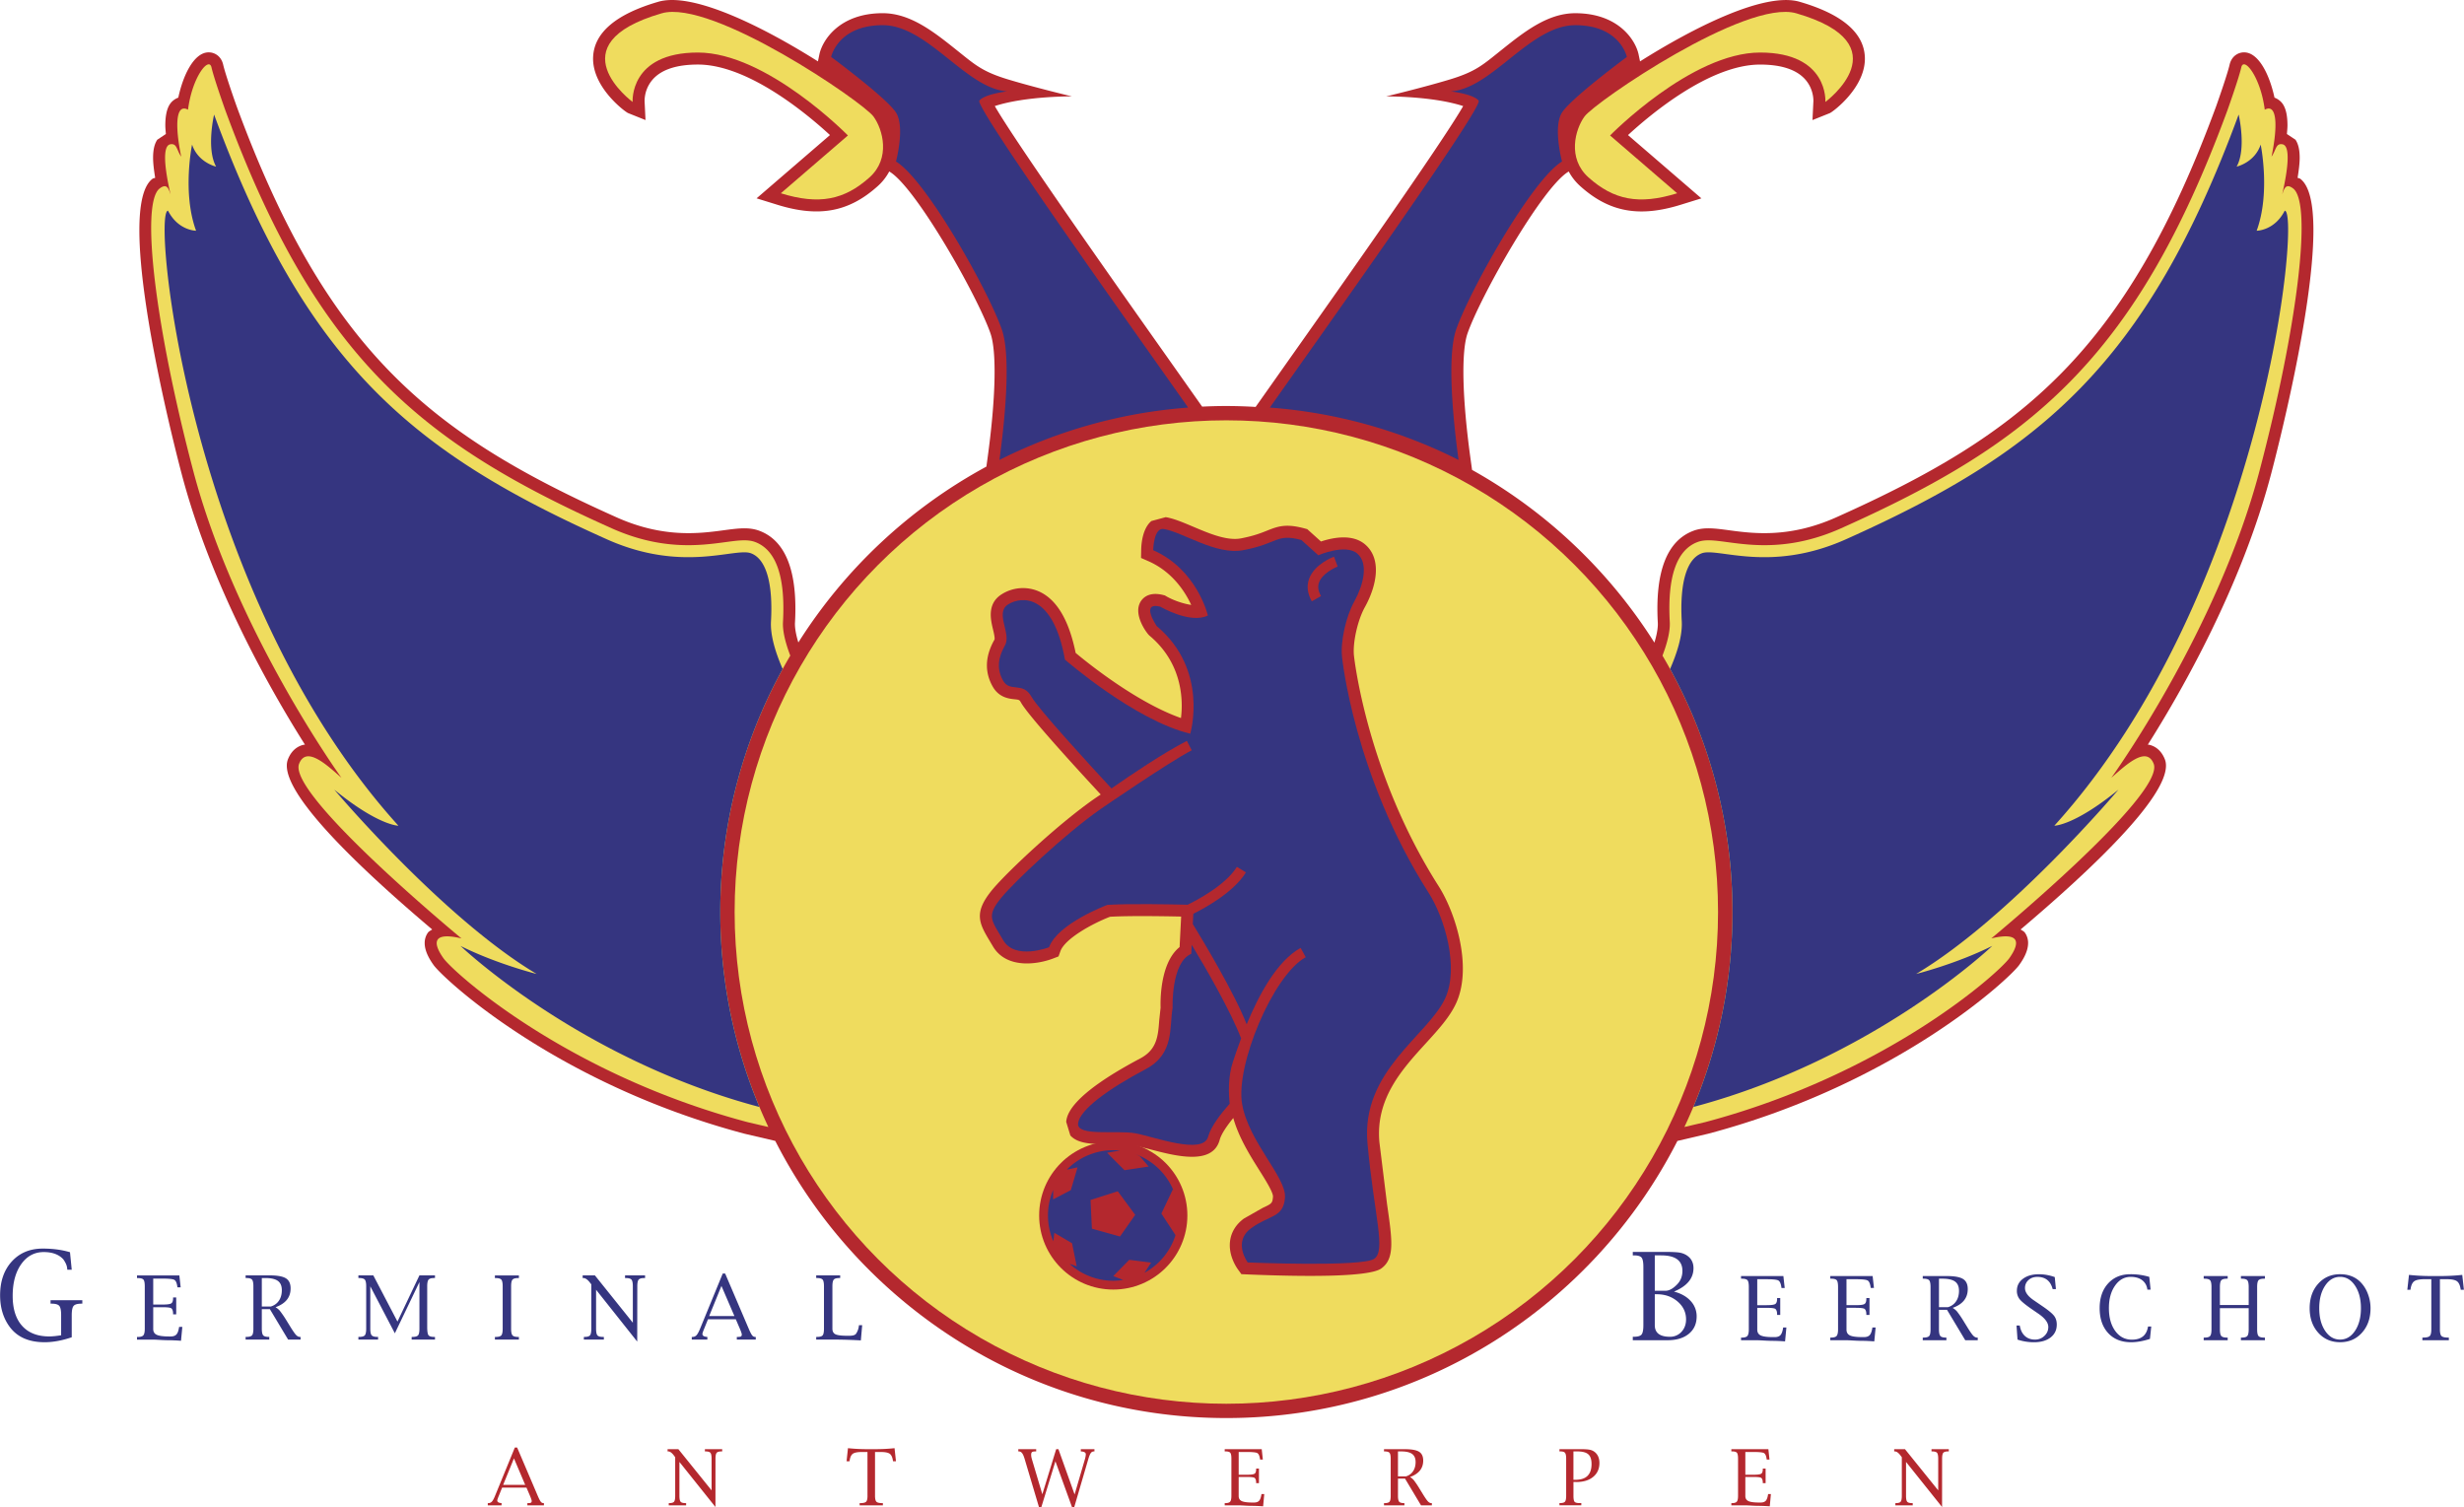
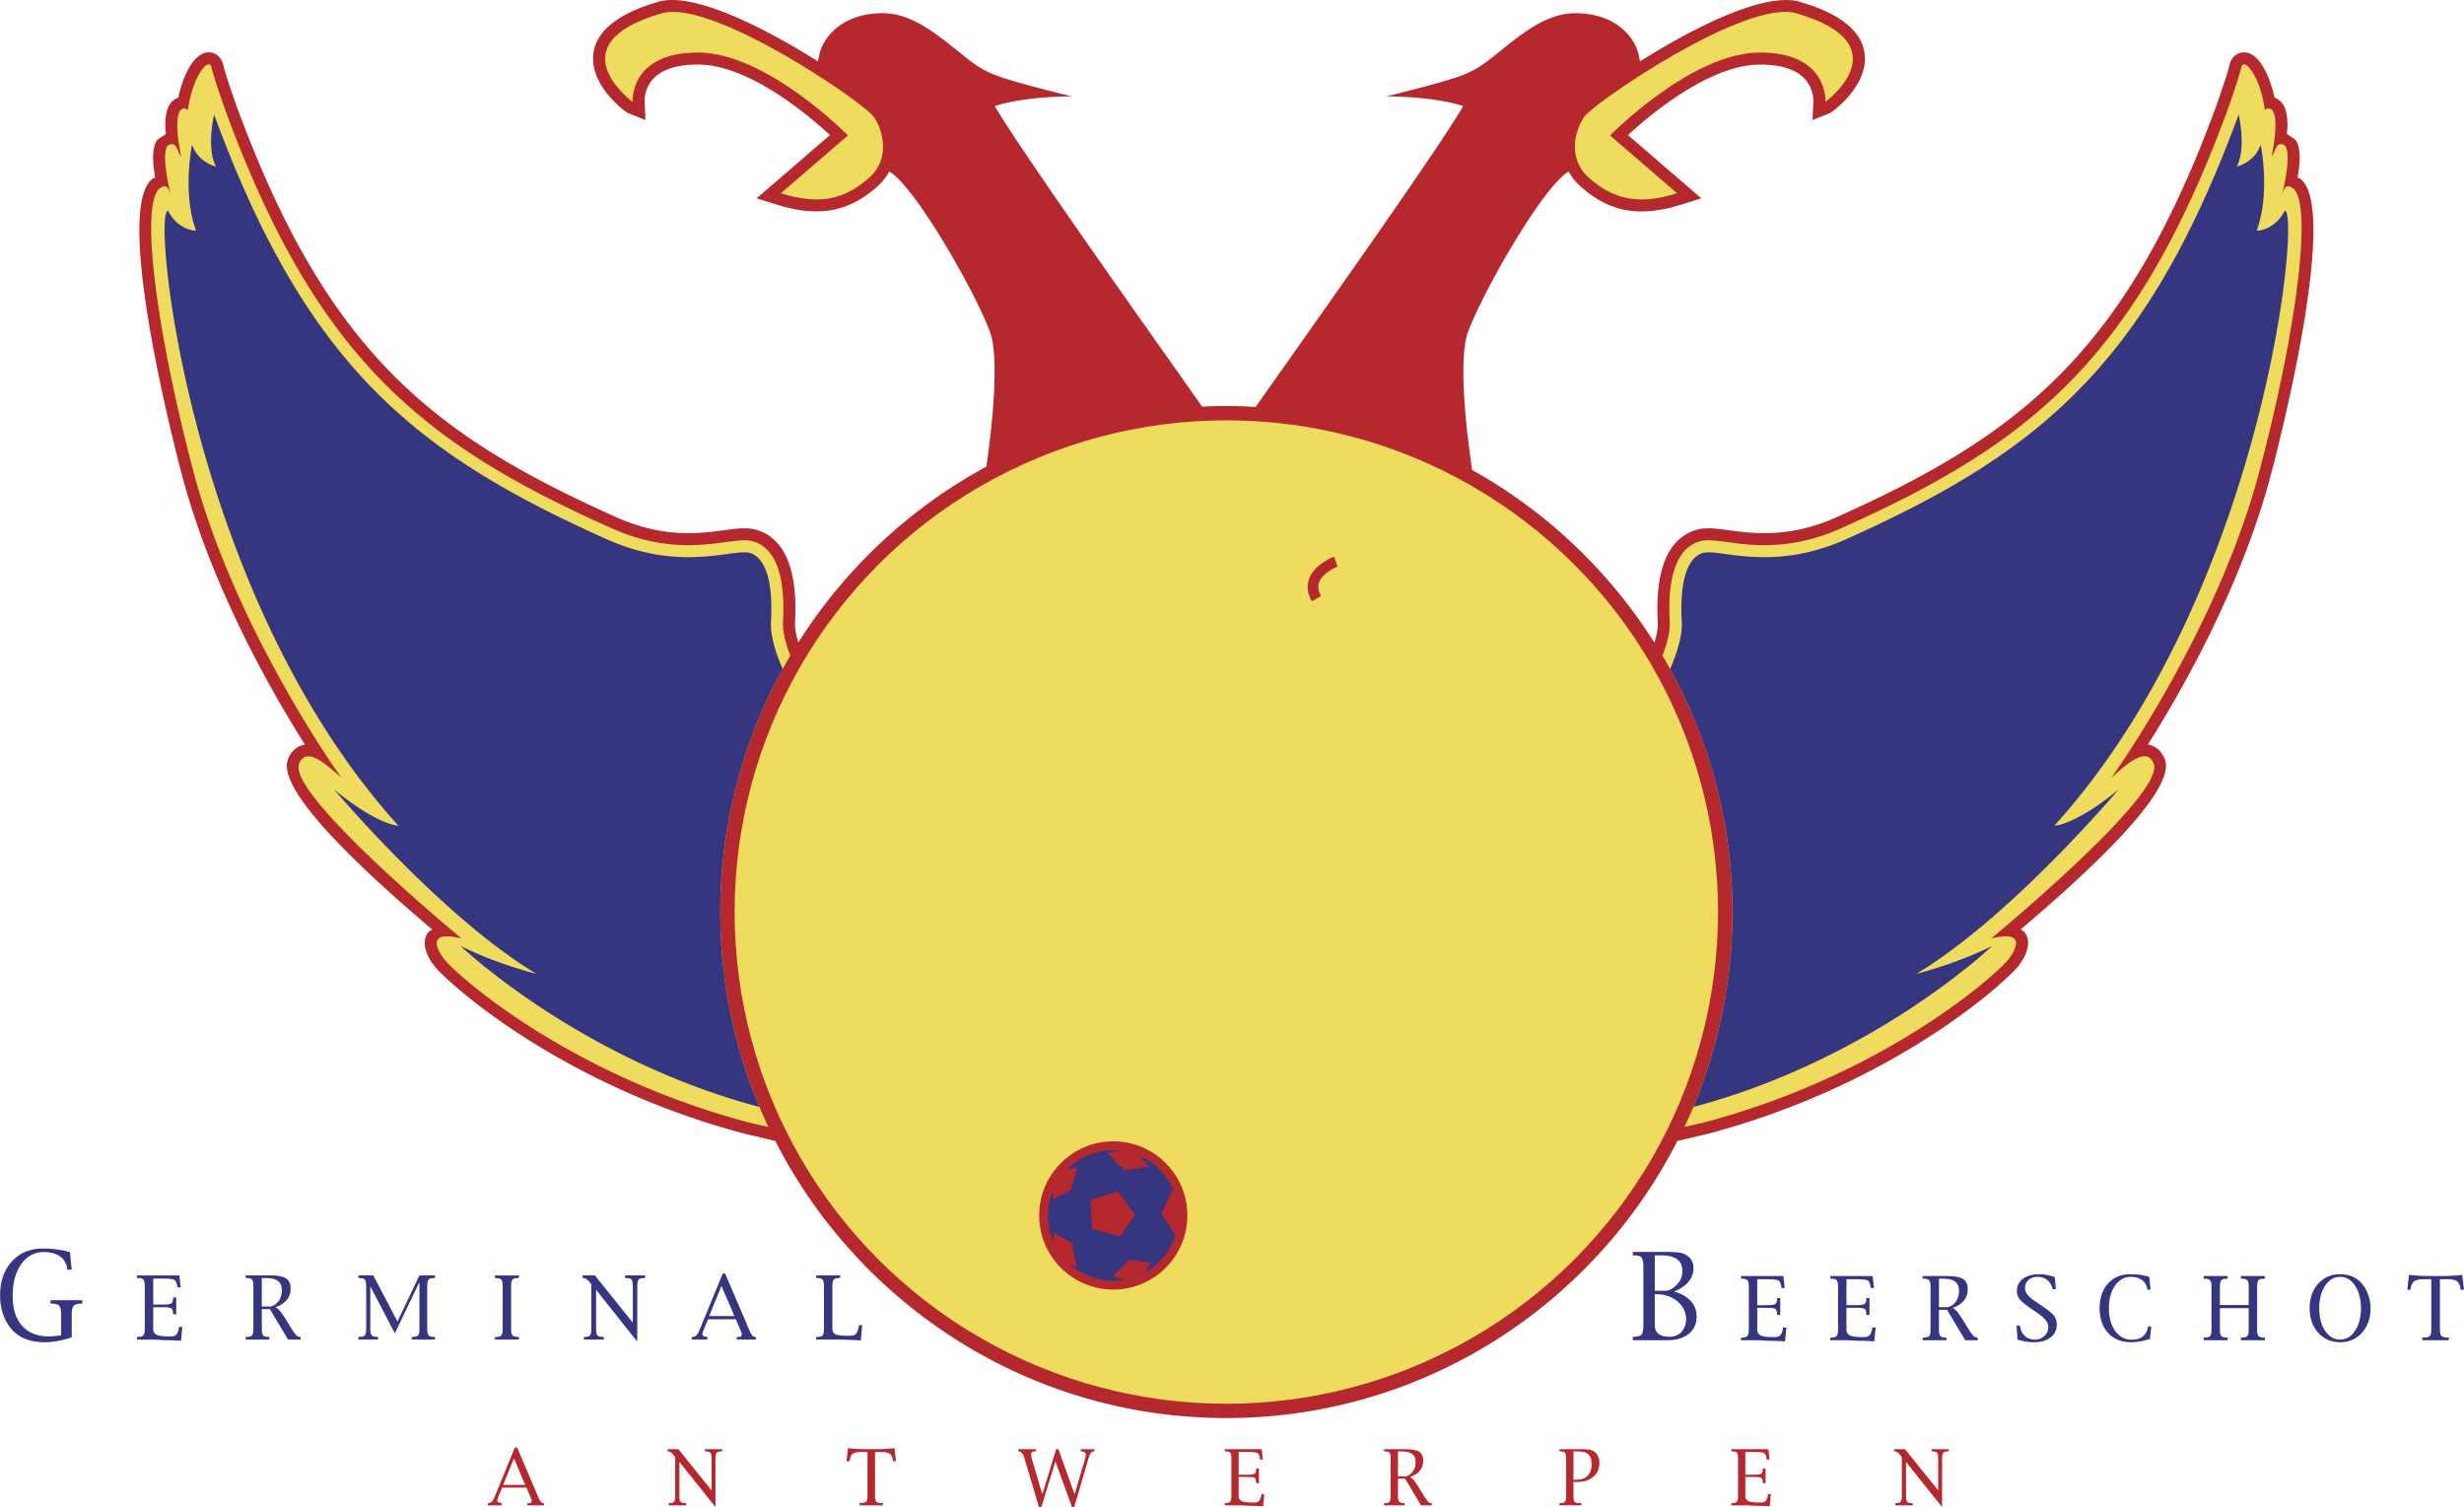
<svg xmlns="http://www.w3.org/2000/svg" width="2500" height="1529" viewBox="0 0 215.965 132.095">
  <path d="M202.774 20.189c0-2.218-.322-3.893-1.152-4.517-.079-.058-.155-.042-.234-.088.11-.675.183-1.279.183-1.752 0-.712-.124-1.218-.368-1.584l-.752-.5c.02-.259.049-.541.049-.755 0-1.667-.533-2.063-.78-2.246a1.532 1.532 0 0 0-.358-.189c-.432-2.014-1.374-3.909-2.609-3.968-.533-.025-1.15.302-1.328 1.089-.171.757-.911 2.888-1.177 3.636-7.917 21.512-17.046 28.758-33.3 36.031-4.122 1.844-7.305 1.416-9.416 1.131-1.225-.164-2.191-.294-3.107.05-2.317.87-3.366 3.581-3.118 8.058.017.287-.022.844-.299 1.743a44.707 44.707 0 0 0-15.983-15.139l-.139-1.015c-.722-5.236-.818-9.324-.262-10.939 1.115-3.232 6.505-12.761 8.833-14.177l.043-.026c.242.458.577.899 1.029 1.303 2.523 2.259 5.151 2.741 8.786 1.613l1.812-.562-6.433-5.545c1.933-1.781 7.146-6.181 11.578-6.181 1.805 0 3.112.413 3.889 1.229.83.871.786 1.941.784 1.986l-.081 1.65 1.521-.609c.253-.101 3.201-2.274 3.07-4.941-.105-2.129-2.029-3.751-5.72-4.82-3.075-.89-9.332 2.29-13.986 5.227l-.125-.602c-.261-1.252-1.758-3.622-5.554-3.622-2.427 0-4.486 1.642-6.476 3.231-1.599 1.276-2.225 1.882-4.499 2.571-2.271.691-5.601 1.49-5.601 1.49s4.047-.034 6.753.849c-1.892 3.296-11.128 16.368-15.274 22.233l-2.919 4.137a44.624 44.624 0 0 0-2.568-.08c-.711 0-1.417.02-2.12.054l-2.901-4.111C98.32 25.665 89.082 12.593 87.19 9.297c2.708-.882 6.754-.849 6.754-.849s-3.331-.799-5.603-1.49c-2.272-.689-2.899-1.295-4.498-2.571-1.99-1.589-4.048-3.231-6.476-3.231-3.797 0-5.293 2.369-5.554 3.622l-.125.602C67.033 2.443 60.777-.737 57.702.153c-3.689 1.069-5.614 2.69-5.72 4.82-.132 2.667 2.817 4.841 3.07 4.941l1.522.609-.081-1.65a2.892 2.892 0 0 1 .784-1.986c.776-.816 2.084-1.229 3.888-1.229 4.433 0 9.645 4.4 11.578 6.181-1.274 1.1-6.433 5.545-6.433 5.545l1.813.562c3.634 1.127 6.262.646 8.786-1.613a4.646 4.646 0 0 0 1.029-1.303l.042.026c2.33 1.416 7.721 10.944 8.835 14.177.556 1.615.459 5.703-.261 10.939l-.1.728a44.694 44.694 0 0 0-16.483 15.414c-.273-.892-.312-1.444-.295-1.73.249-4.477-.801-7.188-3.118-8.058-.917-.344-1.883-.213-3.107-.05-2.112.285-5.294.713-9.416-1.131C37.779 38.073 28.65 30.827 20.733 9.314c-.267-.749-1.006-2.879-1.177-3.636-.177-.787-.795-1.114-1.328-1.089-1.235.059-2.177 1.954-2.608 3.968-.157.06-.282.132-.359.189-.247.183-.779.58-.779 2.246 0 .214.03.497.049.755l-.752.5c-.246.366-.369.873-.369 1.584 0 .474.073 1.077.183 1.752-.079.046-.156.03-.234.088-.83.624-1.152 2.298-1.152 4.517 0 7.035 3.229 19.54 3.705 21.343 2.594 9.838 7.777 18.945 10.81 23.741-.045.007-.09.005-.135.016-.428.101-1.01.401-1.354 1.261a1.52 1.52 0 0 0-.101.566c0 2.884 6.455 9.039 12.742 14.356-.132.098-.288.152-.389.301-.193.287-.268.59-.268.891 0 .818.557 1.608.779 1.924.816 1.157 10.659 10.379 27.248 14.786l2.703.633c7.337 14.4 22.3 24.292 39.54 24.292 17.238 0 32.2-9.891 39.538-24.29l2.713-.636c16.589-4.407 26.431-13.628 27.248-14.786.223-.316.78-1.106.78-1.924a1.57 1.57 0 0 0-.268-.891c-.101-.149-.258-.203-.388-.301 6.286-5.317 12.741-11.473 12.741-14.356 0-.206-.032-.395-.102-.566-.344-.859-.927-1.16-1.354-1.261-.045-.011-.091-.009-.136-.016 3.032-4.796 8.216-13.903 10.811-23.741.475-1.801 3.704-14.305 3.704-21.341z" fill="#b4282e" />
  <circle cx="107.486" cy="79.944" r="43.101" fill="#efdc5e" />
-   <path d="M100.919 45.67c-.78.649-.887 1.989-.897 2.536l-.013.7.641.282c2.104.926 3.219 2.672 3.759 3.837-.744-.112-1.612-.424-2.184-.758l-.129-.076-.147-.037c-1.379-.346-1.892.383-2.048.713a1.504 1.504 0 0 0-.137.648c0 1.01.831 2.085.992 2.206 2.329 1.955 2.821 4.416 2.821 6.148 0 .41-.03.757-.068 1.069-3.874-1.356-8.216-4.855-9.231-5.708-.583-2.86-1.654-4.694-3.221-5.389a3.476 3.476 0 0 0-3.256.246c-1.308.818-.972 2.228-.771 3.069.069.287.184.769.134.907l.004-.007c-.445.779-.668 1.538-.668 2.271 0 .643.172 1.266.514 1.866.544.954 1.424 1.049 1.896 1.1.408.043.441.047.572.282.646 1.164 4.948 5.859 6.994 8.066-3.272 2.132-8.241 6.806-9.527 8.375-.767.939-1.067 1.636-1.067 2.281 0 .692.346 1.325.833 2.134l.303.508c1.172 2.009 3.889 1.617 5.309 1.069l.45-.173.163-.454c.387-1.084 2.729-2.393 4.35-3.023 1.669-.096 4.647-.052 6.235-.017l-.137 2.675c-1.498 1.196-1.67 3.89-1.67 5.015 0 .128.003.219.005.302l-.117 1.077c-.102 1.387-.189 2.584-1.664 3.365-6.212 3.29-6.424 4.995-6.494 5.555l.363 1.195c.687.776 2.049.772 3.626.769l1.876.078 1.304.32c2.391.636 5.663 1.506 6.287-.779.14-.516.63-1.229 1.191-1.914.473 1.679 1.428 3.223 2.259 4.541.518.82 1.221 1.937 1.221 2.333v.024c-.049.581-.113.611-.907.982l-1.634.928c-.674.49-1.093 1.146-1.21 1.895a3.003 3.003 0 0 0-.035.449c0 1.08.586 1.945.718 2.125l.299.41.508.022c4.75.197 10.646.269 11.75-.52 1.199-.856.969-2.452.511-5.63l-.671-5.428c-.356-3.829 1.991-6.403 4.062-8.673 1.101-1.206 2.14-2.345 2.688-3.578 1.4-3.152-.069-7.864-1.56-10.206-6.315-9.905-7.409-20.092-7.42-20.193-.125-1.136.321-3.121.953-4.258 1.005-1.806 1.54-4.199.024-5.499-1.121-.959-2.847-.598-3.87-.258l-1.204-1.084-.244-.065c-1.595-.425-2.279-.204-3.264.191-.516.207-1.158.466-2.304.685-1.225.233-2.797-.436-4.185-1.024-.867-.368-1.685-.716-2.407-.837l-1.254.339z" fill="#b4282e" />
  <circle cx="97.575" cy="106.54" r="6.496" fill="#b4282e" />
  <g fill="#353580">
-     <path d="M108.058 93.089l.036-.105c.155-.467.387-1.16.687-1.963-.898-2.349-3.043-6.089-4.33-8.202l-.04.787c-1.783.745-1.636 4.756-1.636 4.756-.296 1.633.186 4.006-2.34 5.343-3.322 1.76-5.795 3.567-5.943 4.755-.15 1.188 3.374.582 5.009.877 1.634.296 5.943 1.933 6.389.299.249-.913 1.146-2.057 1.89-2.89-.094-.873-.155-2.355.278-3.657z" />
-     <path d="M125.207 78.24c-6.538-10.254-7.58-20.654-7.58-20.654-.148-1.337.336-3.539 1.08-4.875.745-1.337 1.299-3.296.259-4.188-1.041-.891-3.418.148-3.418.148l-1.486-1.337c-2.229-.593-1.98.298-5.1.892-2.38.455-5.266-1.573-6.961-1.856-.891-.149-.928 1.856-.928 1.856 3.868 1.701 4.795 5.724 4.795 5.724-1.547.773-4.176-.774-4.176-.774-1.783-.446-.31 1.702-.31 1.702 4.606 3.863 2.939 9.436 2.939 9.436-4.903-1.189-10.982-6.498-10.982-6.498-1.041-5.794-3.793-5.578-4.983-4.835-1.188.744.317 2.558-.277 3.598-.594 1.041-.749 2.054-.154 3.093.594 1.041 1.73.056 2.475 1.393.596 1.074 5.22 6.106 7.018 8.046 1.702-1.19 4.516-3.092 6.61-4.169l.425.825c-1.982 1.02-7.982 5.145-7.982 5.145-3.157 2.204-7.587 6.406-8.708 7.774-1.337 1.637-.877 1.944.163 3.726 1.04 1.784 4.022.618 4.022.618.743-2.08 5.104-3.712 5.104-3.712 1.869-.124 5.643-.048 7.04-.015.582-.279 3.293-1.651 4.32-3.321l.791.486c-1.119 1.82-3.805 3.232-4.611 3.626l-.046.9c.821 1.336 3.653 6.043 4.722 8.792 1.041-2.518 2.634-5.545 4.73-6.698l.448.813c-2.879 1.583-6.16 9.493-5.58 12.858.58 3.364 3.908 6.446 3.76 8.229-.149 1.781-1.337 1.483-2.97 2.673-1.636 1.189-.297 2.998-.297 2.998s10.052.419 11.095-.324c1.039-.741-.001-3.714-.596-10.104-.593-6.39 5.376-9.497 6.835-12.778 1.187-2.676-.047-6.954-1.486-9.213z" />
-   </g>
+     </g>
  <path d="M116.923 48.794c-.069.025-1.71.643-2.182 1.938-.229.631-.149 1.296.238 1.976l.807-.461c-.25-.437-.306-.827-.173-1.195.268-.739 1.269-1.252 1.633-1.388l-.323-.87z" fill="#b4282e" />
  <path d="M55.444 8.937s-6.857-5.049 2.552-7.772c4.408-1.276 17.633 7.772 18.561 9.048.822 1.129 1.522 3.663-.348 5.336-2.204 1.972-4.409 2.436-7.773 1.392l5.879-5.066s-7.116-7.27-13.148-7.27c-6.033 0-5.723 4.332-5.723 4.332zM159.995 8.937s6.857-5.049-2.552-7.772c-4.408-1.276-17.634 7.772-18.562 9.048-.822 1.129-1.523 3.663.348 5.336 2.204 1.972 4.409 2.436 7.773 1.392l-5.879-5.066s7.116-7.27 13.148-7.27c6.033 0 5.724 4.332 5.724 4.332z" fill="#efdc5e" />
-   <path d="M78.529 9.865c.812 1.275 0 4.292 0 4.292 2.668 1.624 8.121 11.369 9.281 14.733.86 2.492.191 8.486-.213 11.425a44.003 44.003 0 0 1 16.542-4.588C99.882 29.668 85.393 9.377 85.838 8.82c.464-.58 2.436-.812 2.436-.812-3.596-.232-6.96-5.801-10.905-5.801-3.944 0-4.524 2.784-4.524 2.784s4.872 3.598 5.684 4.874zM136.91 9.865c-.812 1.275 0 4.292 0 4.292-2.668 1.624-8.121 11.369-9.281 14.733-.859 2.492-.19 8.486.213 11.425a44.003 44.003 0 0 0-16.541-4.588c4.256-6.059 18.745-26.349 18.301-26.906-.464-.58-2.437-.812-2.437-.812 3.597-.232 6.961-5.801 10.905-5.801s4.525 2.784 4.525 2.784-4.873 3.597-5.685 4.873z" fill="#353580" />
  <path d="M63.129 79.944c0-8.198 2.241-15.88 6.135-22.476-.452-1.185-.682-2.199-.64-2.944.221-3.964-.6-6.324-2.437-7.013-.67-.252-1.48-.142-2.603.008-2.225.299-5.585.753-9.98-1.214-16.529-7.394-25.812-14.762-33.858-36.627 0 0-.994-2.784-1.216-3.768-.222-.986-1.692.822-2.059 3.706-1.098-.595-1.144 1.464-.595 4.117-.412-.595-.366-1.19-.958-1.084-1.099.194.154 4.794 0 4.331-.154-.464-.31-.928-.928-.464-1.719 1.29-.365 12.225 2.938 24.749 3.712 14.077 12.994 26.914 12.994 26.914-1.393-1.237-3.094-2.784-3.712-1.237-1.073 2.683 14.23 15.313 14.23 15.313-2.63-.619-2.476.464-1.584 1.729.892 1.264 10.746 10.147 26.658 14.375l1.828.427a44.084 44.084 0 0 1-4.213-18.842z" fill="#efdc5e" />
  <path d="M66.557 97.032a44.1 44.1 0 0 1-3.428-17.088 44.07 44.07 0 0 1 5.467-21.306c-.608-1.39-1.093-2.918-1.024-4.171.176-3.161-.351-5.444-1.756-5.97-1.404-.528-5.969 1.756-12.642-1.23-16.943-7.58-26.339-15.277-34.417-37.226 0 0-.701 2.986.177 4.565 0 0-1.581-.351-2.107-1.932 0 0-.878 4.215.351 7.551 0 0-1.564.001-2.458-1.755-1.426-.021 1.756 33.539 20.194 53.907 0 0-1.757 0-5.62-3.16 0 0 9.482 11.237 17.735 16.154 0 0-3.512-.877-6.673-2.458 0 .001 10.369 9.913 26.201 14.119z" fill="#353580" />
  <path d="M151.851 79.944c0-8.198-2.24-15.88-6.135-22.476.452-1.185.681-2.199.64-2.944-.22-3.964.599-6.324 2.437-7.013.67-.252 1.481-.142 2.603.008 2.224.299 5.585.753 9.98-1.214 16.529-7.395 25.812-14.763 33.858-36.628 0 0 .994-2.784 1.217-3.768.221-.986 1.692.822 2.058 3.706 1.097-.595 1.144 1.464.595 4.117.412-.595.366-1.19.957-1.084 1.099.194-.154 4.794 0 4.331.156-.464.31-.928.929-.464 1.719 1.29.365 12.225-2.938 24.749-3.712 14.077-12.993 26.914-12.993 26.914 1.392-1.237 3.094-2.784 3.712-1.237 1.074 2.683-14.231 15.313-14.231 15.313 2.63-.619 2.476.464 1.584 1.729-.892 1.264-10.746 10.147-26.658 14.375l-1.828.427a44.076 44.076 0 0 0 4.213-18.841z" fill="#efdc5e" />
  <path d="M148.423 97.032a44.118 44.118 0 0 0 3.428-17.088 44.07 44.07 0 0 0-5.468-21.306c.608-1.39 1.094-2.918 1.023-4.171-.176-3.161.352-5.444 1.756-5.97 1.405-.528 5.971 1.756 12.643-1.23 16.942-7.58 26.339-15.277 34.416-37.226 0 0 .702 2.986-.176 4.565 0 0 1.58-.351 2.107-1.932 0 0 .877 4.215-.352 7.551 0 0 1.564.001 2.459-1.755 1.425-.021-1.756 33.539-20.194 53.907 0 0 1.757 0 5.62-3.16 0 0-9.482 11.237-17.735 16.154 0 0 3.512-.877 6.672-2.458.001.001-10.366 9.913-26.199 14.119z" fill="#353580" />
  <g fill="#353580">
    <path d="M6.279 117.217c-.848.29-1.641.435-2.378.435-1.364 0-2.378-.44-3.042-1.322-.573-.765-.859-1.695-.859-2.789 0-1.228.342-2.217 1.028-2.97.685-.75 1.588-1.127 2.711-1.127.888 0 1.683.107 2.387.319l.153 1.537h-.384l-.015-.085c-.007-.246-.123-.527-.349-.841-.39-.417-.958-.625-1.705-.625-.814 0-1.472.353-1.973 1.057-.501.707-.751 1.634-.751 2.785 0 1.141.279 2.019.835 2.634.557.615 1.352.921 2.384.919.262 0 .604-.034 1.029-.102v-1.755c0-.416-.054-.689-.162-.819s-.333-.196-.676-.196h-.09v-.304h2.784v.304h-.07c-.353 0-.584.065-.693.196-.11.13-.165.404-.165.819v1.93zM13.422 114.578v1.911c0 .245.102.416.305.511.204.097.562.146 1.076.146h.151c.224 0 .389-.057.497-.17.108-.114.184-.313.23-.602l.01-.068h.283l-.117 1.218c-.459-.032-.8-.047-1.024-.047-.238 0-.519-.01-.845-.029-.318-.018-.51-.025-.575-.025H12v-.232h.065c.245 0 .409-.048.491-.145.083-.097.125-.29.125-.58v-3.712c0-.303-.039-.5-.116-.59-.077-.09-.244-.135-.5-.135H12v-.232h3.712l.116 1.044h-.283l-.011-.077c-.045-.318-.136-.515-.272-.585s-.491-.106-1.065-.106h-.775v2.277h.827c.391 0 .641-.034.75-.101.109-.066.164-.221.164-.46v-.062h.275v1.479h-.275v-.054c0-.214-.045-.367-.136-.459-.074-.074-.333-.11-.778-.11h-.827zM22.941 112.026h.305c.506 0 .875.084 1.105.253.229.169.344.438.344.809 0 .36-.083.664-.25.915-.168.25-.404.422-.708.517h-.796v-2.494zm.705 2.725l1.6 2.668h1.093v-.232h-.043c-.126 0-.244-.058-.356-.174-.11-.116-.288-.374-.532-.771l-.372-.605a8.753 8.753 0 0 0-.516-.744 1.556 1.556 0 0 0-.379-.31c.442-.159.773-.376.994-.65.22-.274.33-.607.33-.999 0-.417-.138-.712-.413-.884-.275-.171-.747-.257-1.415-.257h-2.116v.232h.055c.259 0 .428.045.507.138.079.094.119.289.119.587v3.712c0 .299-.04.495-.119.587-.079.092-.248.137-.507.137h-.055v.232h2.073v-.232h-.033c-.254 0-.421-.047-.5-.139-.08-.094-.12-.288-.12-.585v-1.711h.705zM32.45 112.75v3.712c0 .297.04.491.121.585.081.092.25.139.509.139h.052v.232h-1.726v-.232h.052c.258 0 .429-.047.509-.139.082-.094.122-.288.122-.585v-3.712c0-.298-.04-.493-.122-.587-.08-.092-.25-.138-.509-.138h-.052v-.232h1.308l2.117 4.049 1.924-4.049h1.365v.232h-.058c-.255 0-.423.045-.503.138-.08.094-.121.289-.121.587v3.567c0 .396.041.639.121.731.08.093.248.139.503.139h.058v.232h-2.045v-.232h.044c.261 0 .432-.045.515-.137.082-.093.123-.288.123-.587v-4.085l-2.154 4.492-2.153-4.12zM45.475 117.42h-2.103v-.232h.059c.256 0 .424-.045.503-.137.08-.093.12-.288.12-.587v-3.712c0-.298-.04-.493-.12-.587-.08-.092-.247-.138-.503-.138h-.059v-.232h2.103v.232h-.055c-.257 0-.425.045-.506.138-.081.094-.121.289-.121.587v3.712c0 .297.04.491.121.585.081.092.249.139.506.139h.055v.232zM52.241 113.053v3.41c0 .299.039.495.118.587.078.092.244.137.498.137h.066v.232h-1.754v-.232h.043c.252 0 .416-.045.493-.137.077-.093.116-.288.116-.587v-3.888l-.108-.134c-.21-.277-.405-.415-.583-.415h-.065v-.232h1.073l3.324 4.146v-3.188c0-.298-.04-.493-.119-.587-.08-.092-.247-.138-.503-.138h-.06v-.232h1.755v.232h-.066c-.251 0-.417.045-.496.138-.08.094-.119.289-.119.587l-.007 4.844-3.606-4.543zM63.23 112.717l1.138 2.643h-2.214l1.076-2.643zm1.257 2.92l.352.817c.117.277.174.452.174.521 0 .085-.025.141-.076.17-.051.029-.151.043-.298.043h-.062v.232h1.661v-.232h-.047a.333.333 0 0 1-.272-.143c-.075-.094-.176-.292-.304-.591l-2.059-4.82h-.215l-1.981 4.825c-.116.283-.221.475-.315.577s-.214.152-.359.152h-.057v.232h1.365v-.232l-.058-.007c-.25-.021-.374-.105-.374-.252 0-.062.05-.212.148-.449l.341-.842h2.436zM75.283 116.158h.283l-.116 1.334a43.024 43.024 0 0 0-2.479-.073h-1.436v-.232h.065c.254 0 .421-.045.499-.139.079-.092.117-.287.117-.586v-3.712c0-.298-.04-.493-.119-.587-.08-.092-.245-.138-.497-.138h-.065v-.232h2.102v.232h-.062c-.254 0-.42.045-.5.138-.079.094-.119.289-.119.587v3.712c0 .243.09.408.27.494.18.086.524.13 1.03.13h.182c.304 0 .5-.058.586-.174a1.5 1.5 0 0 0 .249-.671l.01-.083z" />
  </g>
  <g fill="#353580">
    <path d="M145.598 110.039c.624 0 1.09.113 1.4.34.311.227.466.567.466 1.021 0 .464-.151.854-.453 1.172-.365.38-.709.57-1.034.57h-.935v-3.103h.556zm2.411 2.303c.285-.342.426-.737.426-1.182 0-.479-.189-.848-.567-1.107a1.649 1.649 0 0 0-.671-.259c-.25-.04-.704-.06-1.363-.06h-2.72v.305h.1c.339 0 .562.064.668.192.106.128.16.403.16.822v5.104c0 .417-.054.691-.16.82-.106.13-.33.195-.668.195h-.1v.304h3.049c.783 0 1.404-.187 1.862-.561.458-.375.687-.883.687-1.525a1.95 1.95 0 0 0-.529-1.357c-.354-.386-.839-.66-1.458-.819.57-.237.999-.528 1.284-.872zm-2.791 1.105c.718 0 1.325.212 1.821.635.496.424.744.947.744 1.57 0 .437-.134.801-.402 1.089a1.33 1.33 0 0 1-1.013.432c-.884 0-1.326-.34-1.326-1.02v-2.707h.176zM154.025 114.636v1.911c0 .245.102.415.305.511.203.097.562.145 1.075.145h.151c.225 0 .39-.057.498-.171.107-.113.183-.314.229-.602l.011-.069h.283l-.116 1.218a16.1 16.1 0 0 0-1.024-.047c-.238 0-.521-.01-.846-.029a14.925 14.925 0 0 0-.575-.026h-1.413v-.231h.066c.244 0 .408-.048.49-.146.083-.097.125-.291.125-.58v-3.711c0-.304-.039-.5-.116-.591-.078-.089-.243-.135-.5-.135h-.066v-.232h3.712l.116 1.045h-.283l-.01-.077c-.046-.319-.138-.515-.273-.586-.136-.071-.491-.105-1.066-.105h-.774v2.276h.826c.392 0 .642-.034.75-.101.109-.067.164-.221.164-.461v-.062h.275v1.479h-.275v-.054c0-.214-.045-.367-.136-.46-.073-.073-.333-.109-.777-.109h-.826zM162.673 114.636c.445 0 .705.036.777.109.091.093.136.246.136.46v.054h.276v-1.479h-.276v.062c0 .24-.055.394-.164.461-.108.067-.358.101-.75.101h-.826v-2.276h.776c.574 0 .929.035 1.065.105.136.071.227.267.272.586l.011.077h.283l-.116-1.045h-3.712v.232h.066c.257 0 .423.046.5.135.077.091.115.287.115.591v3.711c0 .29-.042.483-.124.58-.083.097-.247.146-.491.146h-.066v.231h1.414c.064 0 .257.008.575.026.324.019.606.029.844.029.223 0 .565.015 1.024.047l.117-1.218h-.283l-.011.069c-.046.288-.123.489-.229.602-.107.114-.273.171-.497.171h-.153c-.513 0-.872-.048-1.075-.145-.204-.096-.305-.267-.305-.511v-1.911h.827zM169.952 112.083h.305c.506 0 .875.084 1.106.253.229.168.344.438.344.811 0 .358-.083.663-.251.914s-.403.424-.707.517h-.796v-2.495zm.704 2.727l1.6 2.668h1.094v-.231h-.044c-.125 0-.244-.059-.355-.175-.111-.116-.29-.373-.533-.771l-.372-.604a8.43 8.43 0 0 0-.516-.746 1.576 1.576 0 0 0-.378-.31c.442-.158.772-.375.993-.649.221-.275.33-.607.33-.999 0-.418-.137-.713-.412-.884-.275-.171-.747-.258-1.416-.258h-2.116v.232h.055c.259 0 .428.046.508.139.079.092.119.288.119.587v3.711c0 .299-.04.495-.119.587-.08.092-.249.139-.508.139h-.055v.231h2.073v-.231h-.032c-.255 0-.421-.046-.5-.141-.08-.092-.12-.288-.12-.585v-1.711h.704zM176.837 117.42l-.087-1.232h.283l.011.058c.073.376.224.667.454.87.23.204.521.305.874.305.319 0 .593-.108.821-.324.229-.216.343-.475.343-.779 0-.382-.293-.775-.881-1.175l-.558-.383c-.541-.372-.896-.662-1.064-.868a1.155 1.155 0 0 1-.252-.749c0-.435.178-.786.533-1.051.355-.266.823-.399 1.403-.399.454 0 .915.082 1.385.247l.102 1.059h-.283l-.018-.059c-.194-.677-.638-1.015-1.332-1.015-.311 0-.568.093-.772.278a.911.911 0 0 0-.306.705c0 .359.251.711.754 1.056l.805.551c.502.344.833.62.99.823.157.205.236.459.236.766 0 .473-.181.85-.542 1.13-.361.279-.846.419-1.456.419a4.436 4.436 0 0 1-1.443-.233zM188.445 117.362c-.596.193-1.148.29-1.658.29-.844 0-1.514-.269-2.008-.807-.495-.54-.742-1.267-.742-2.182 0-.896.246-1.615.737-2.158.492-.542 1.143-.813 1.952-.813a5.67 5.67 0 0 1 1.661.232l.116 1.117h-.283l-.011-.064a1.158 1.158 0 0 0-.465-.777c-.253-.184-.582-.276-.986-.276-.556 0-1.014.256-1.373.771-.359.513-.537 1.168-.537 1.966 0 .828.185 1.495.555 2.003.37.509.855.763 1.455.763.807 0 1.276-.363 1.409-1.092l.01-.061h.283l-.115 1.088zM194.578 114.665v1.855c0 .297.04.493.121.585.081.094.249.141.506.141h.055v.231h-2.103v-.231h.059c.257 0 .424-.046.503-.139.08-.092.12-.288.12-.587v-3.711c0-.299-.04-.495-.12-.587-.079-.092-.246-.139-.503-.139h-.059v-.232h2.103v.232h-.055c-.257 0-.425.046-.506.139s-.121.288-.121.587v1.58h2.523v-1.58c0-.299-.041-.495-.121-.587-.081-.092-.249-.139-.505-.139h-.055v-.232h2.103v.232h-.059c-.257 0-.424.046-.504.139-.079.092-.119.288-.119.587v3.711c0 .299.04.495.119.587.08.092.247.139.504.139h.059v.231h-2.103v-.231h.055c.257 0 .424-.046.505-.141.08-.092.121-.288.121-.585v-1.855h-2.523zM203.798 116.647c-.342-.514-.513-1.172-.513-1.976 0-.8.171-1.458.515-1.974.343-.516.78-.774 1.312-.774s.969.258 1.312.774c.343.516.515 1.173.515 1.974 0 .803-.172 1.462-.515 1.976-.343.515-.78.772-1.312.772-.534.001-.972-.256-1.314-.772zm3.235.168c.499-.558.748-1.274.748-2.146 0-.449-.084-.883-.252-1.304a2.863 2.863 0 0 0-.682-1.037c-.45-.424-1.028-.637-1.734-.637-.783 0-1.422.278-1.92.835-.499.557-.748 1.271-.748 2.143 0 .872.249 1.587.748 2.146.498.558 1.138.836 1.92.836.781.001 1.421-.278 1.92-.836zM213.108 112.127h-.582c-.437 0-.739.058-.906.174-.167.116-.276.343-.327.681l-.012.073h-.275l.145-1.306c.625.068 1.278.102 1.957.102h.757c.679 0 1.33-.033 1.955-.102l.146 1.306h-.275l-.015-.073c-.052-.337-.161-.564-.327-.681s-.468-.174-.905-.174h-.581v4.393c0 .301.046.497.139.588.093.091.29.137.59.137h.054v.231h-2.32v-.231h.054c.304 0 .5-.046.592-.137.092-.092.137-.287.137-.588v-4.393z" />
  </g>
  <g fill="#b4282e">
    <path d="M45.041 127.833l.986 2.319h-1.931l.945-2.319zm1.1 2.565l.304.71c.102.244.152.396.152.458 0 .075-.022.125-.066.149-.044.026-.131.039-.26.039h-.054v.196h1.453v-.196h-.042a.294.294 0 0 1-.237-.125c-.066-.084-.155-.258-.267-.521l-1.803-4.227h-.201l-1.732 4.227c-.101.25-.193.421-.276.51a.406.406 0 0 1-.313.135h-.051v.196h1.208v-.196l-.051-.006c-.218-.019-.326-.094-.326-.223 0-.055.043-.187.13-.394l.295-.733h2.137zM62.704 132.095l.003-4.228c0-.266.035-.439.103-.521s.211-.123.428-.123h.057v-.196h-1.516v.196h.051c.221 0 .366.041.434.123.068.082.102.256.102.521v2.77l-2.912-3.61h-.945v.196h.057c.156 0 .327.125.511.375l.099.134v3.376c0 .267-.033.44-.1.522s-.209.123-.427.123h-.038v.196h1.523v-.196h-.057c-.219 0-.362-.041-.43-.123-.066-.082-.101-.256-.101-.522v-2.964l3.158 3.951zM76.032 131.109c0 .267-.04.443-.121.523-.081.082-.254.123-.521.123h-.047v.196h2.038v-.196h-.047c-.265 0-.438-.041-.52-.123-.081-.08-.122-.256-.122-.523v-3.835h.503c.377 0 .638.051.782.152s.238.3.283.596l.013.063h.254l-.124-1.146c-.547.059-1.117.087-1.71.087h-.663c-.593 0-1.163-.029-1.71-.087l-.123 1.146h.261l.009-.063c.044-.296.139-.495.282-.596s.404-.152.78-.152h.501v3.835zM92.504 128.089l-1.23 4.006h-.214l-1.254-4.214c-.072-.24-.146-.409-.223-.508s-.172-.149-.284-.149h-.048v-.196h1.568v.196h-.06c-.152 0-.253.019-.305.058-.05.039-.076.118-.076.235 0 .111.021.238.063.382l.917 3.081 1.213-3.953h.198l1.417 3.968.905-3.093c.051-.178.076-.323.076-.433 0-.14-.125-.221-.377-.242l-.06-.003v-.196h1.195v.196h-.054a.317.317 0 0 0-.267.144c-.07.097-.142.271-.216.522l-1.231 4.207h-.201l-1.452-4.008zM108.568 129.463v1.667c0 .213.089.362.268.446.179.084.495.126.946.126h.135c.197 0 .342-.05.437-.149.094-.101.162-.277.203-.53l.009-.061h.243l-.098 1.073a15.91 15.91 0 0 0-.899-.041c-.209 0-.455-.008-.739-.024a12.784 12.784 0 0 0-.501-.021h-1.229v-.196h.057c.21 0 .351-.043.423-.13.071-.086.107-.258.107-.516v-3.241c0-.27-.032-.445-.1-.524-.065-.081-.209-.12-.43-.12h-.057v-.196h3.245l.098.914h-.243l-.009-.067c-.041-.277-.122-.447-.241-.508-.119-.062-.433-.092-.94-.092h-.684v1.994h.739c.339 0 .555-.029.649-.088.094-.059.141-.192.141-.401v-.054h.247v1.283h-.247v-.048c0-.186-.039-.32-.118-.401-.063-.063-.287-.095-.672-.095h-.74zM122.531 127.223h.268c.446 0 .771.074.973.222.203.149.304.385.304.711 0 .314-.074.583-.221.802-.148.22-.355.372-.624.455h-.7v-2.19zm.619 2.385l1.401 2.343h.951v-.196h-.038c-.111 0-.213-.052-.311-.156-.098-.104-.252-.328-.463-.672l-.329-.536a7.62 7.62 0 0 0-.447-.653 1.306 1.306 0 0 0-.328-.271c.386-.139.676-.329.868-.568.192-.24.289-.531.289-.873 0-.365-.121-.623-.36-.773-.24-.149-.652-.225-1.233-.225h-1.844v.196h.047c.223 0 .369.041.437.123.069.082.104.256.104.521v3.241c0 .267-.035.44-.104.522-.068.082-.214.123-.437.123h-.047v.196h1.791v-.196h-.029c-.22 0-.365-.042-.433-.124-.069-.083-.103-.257-.103-.521v-1.501h.618zM137.912 127.223h.327c.457 0 .782.083.973.252.191.168.287.452.287.853 0 .459-.118.804-.352 1.036-.234.231-.585.346-1.054.346h-.182v-2.487zm.252 2.682c.621 0 1.114-.15 1.478-.451.364-.3.547-.706.547-1.217 0-.397-.124-.706-.37-.926a.995.995 0 0 0-.449-.228c-.17-.039-.449-.058-.837-.058h-1.847v.196h.05c.221 0 .366.041.434.123.069.082.104.256.104.521v3.241c0 .265-.034.438-.104.521-.068.083-.213.124-.434.124h-.05v.196h1.915v-.196h-.147c-.232 0-.38-.039-.445-.116-.064-.077-.096-.254-.096-.529v-1.204h.251zM152.979 129.463v1.667c0 .213.09.362.269.446.179.084.494.126.946.126h.133c.197 0 .343-.05.438-.149.094-.101.161-.277.201-.53l.01-.061h.243l-.098 1.073a15.871 15.871 0 0 0-.899-.041c-.209 0-.455-.008-.739-.024a12.924 12.924 0 0 0-.5-.021h-1.23v-.196h.058c.209 0 .352-.043.422-.13.073-.086.108-.258.108-.516v-3.241c0-.27-.034-.445-.1-.524-.066-.081-.209-.12-.43-.12h-.058v-.196h3.245l.099.914h-.243l-.01-.067c-.04-.277-.12-.447-.241-.508-.119-.062-.433-.092-.94-.092h-.684v1.994h.74c.338 0 .555-.029.649-.088.094-.059.141-.192.141-.401v-.054h.247v1.283h-.247v-.048c0-.186-.039-.32-.118-.401-.063-.063-.287-.095-.672-.095h-.74zM170.223 132.095l.004-4.228c0-.266.033-.439.102-.521s.211-.123.428-.123h.057v-.196h-1.516v.196h.05c.222 0 .367.041.436.123.068.082.102.256.102.521v2.77l-2.912-3.61h-.947v.196h.059c.156 0 .326.125.51.375l.1.134v3.376c0 .267-.034.44-.101.522-.066.082-.208.123-.427.123h-.038v.196h1.522v-.196h-.057c-.219 0-.362-.041-.429-.123-.068-.082-.101-.256-.101-.522v-2.964l3.158 3.951z" />
  </g>
  <path d="M101.792 106.374l1.008-2.125s.041.081.093.194a5.738 5.738 0 0 0-3.371-3.275c.13.054.259.113.381.182l.777.903-2.122.321-1.524-1.53 1.131-.195a5.704 5.704 0 0 0-4.662 1.678l.942-.201-.591 1.995-1.549.811v-.823a5.704 5.704 0 0 0 .016 4.496l.09-.743 1.548.91.414 2.028-.62-.213a5.692 5.692 0 0 0 3.823 1.476c.294 0 .58-.029.863-.072l-.863-.337 1.398-1.424 1.92.243-.583.892a5.751 5.751 0 0 0 2.72-3.301l-1.239-1.89zm-3.626 2.011l-2.464-.688-.121-2.512 2.39-.764 1.526 2.065-1.331 1.899z" fill="#353580" />
</svg>